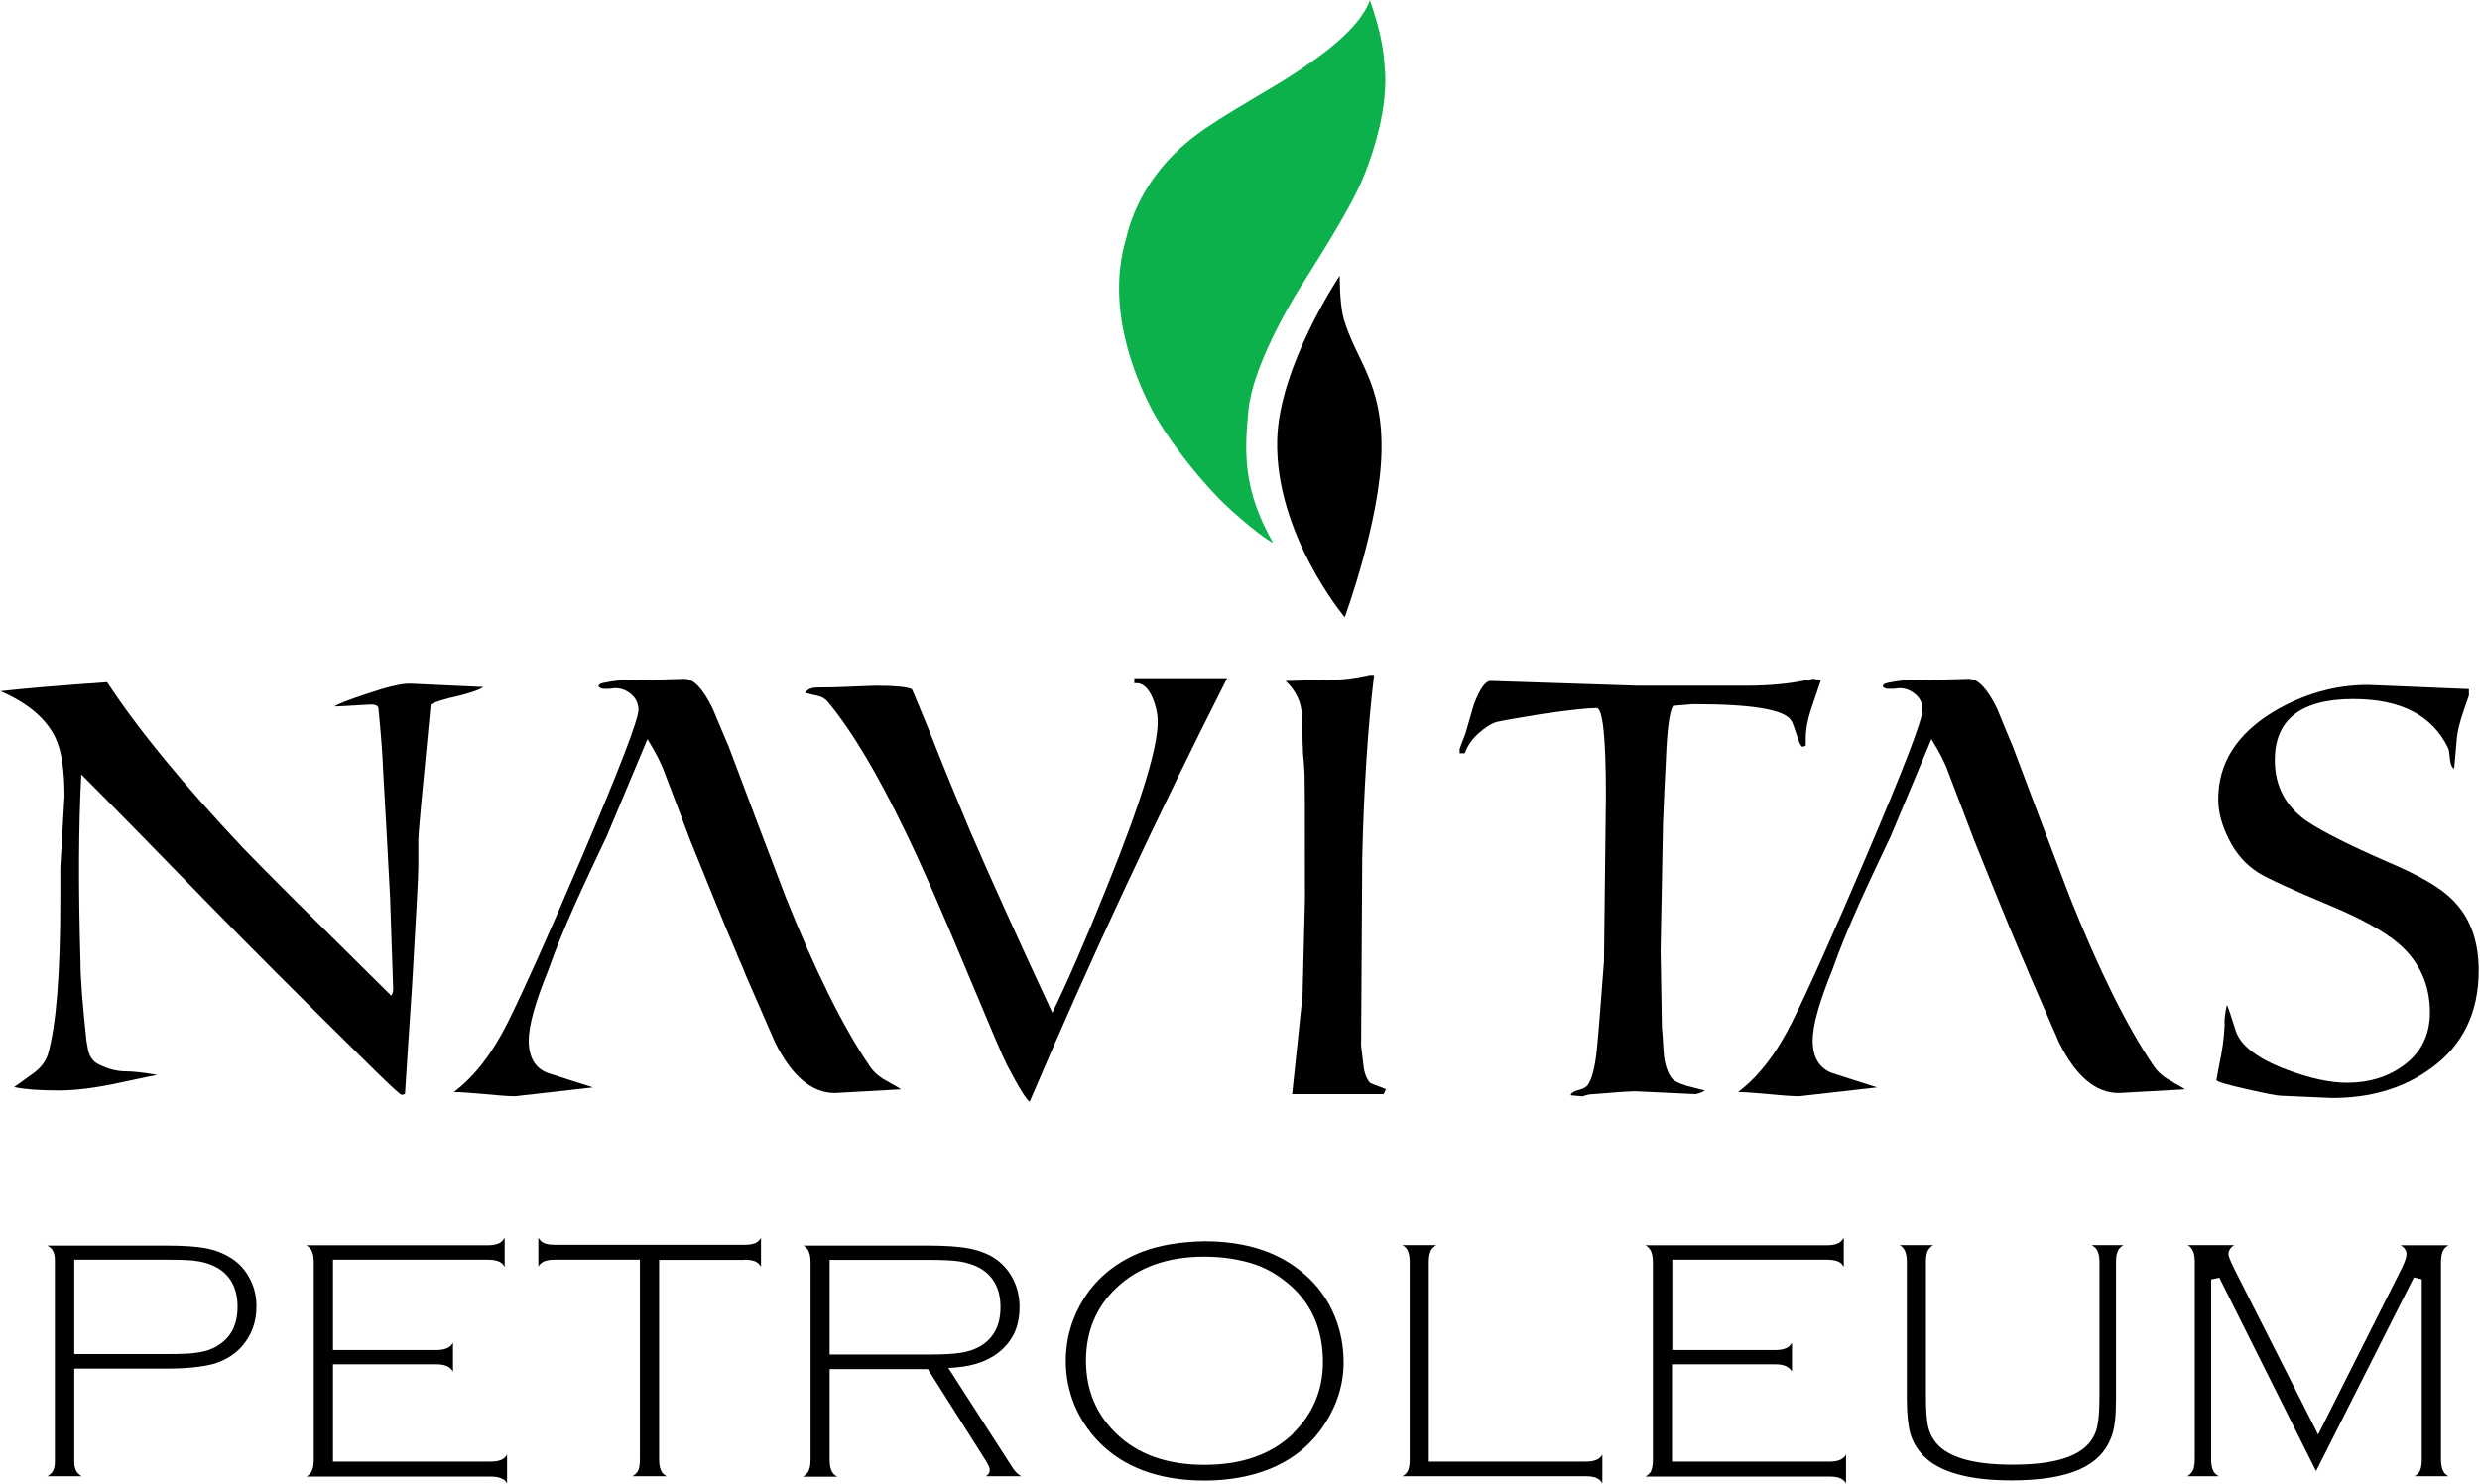
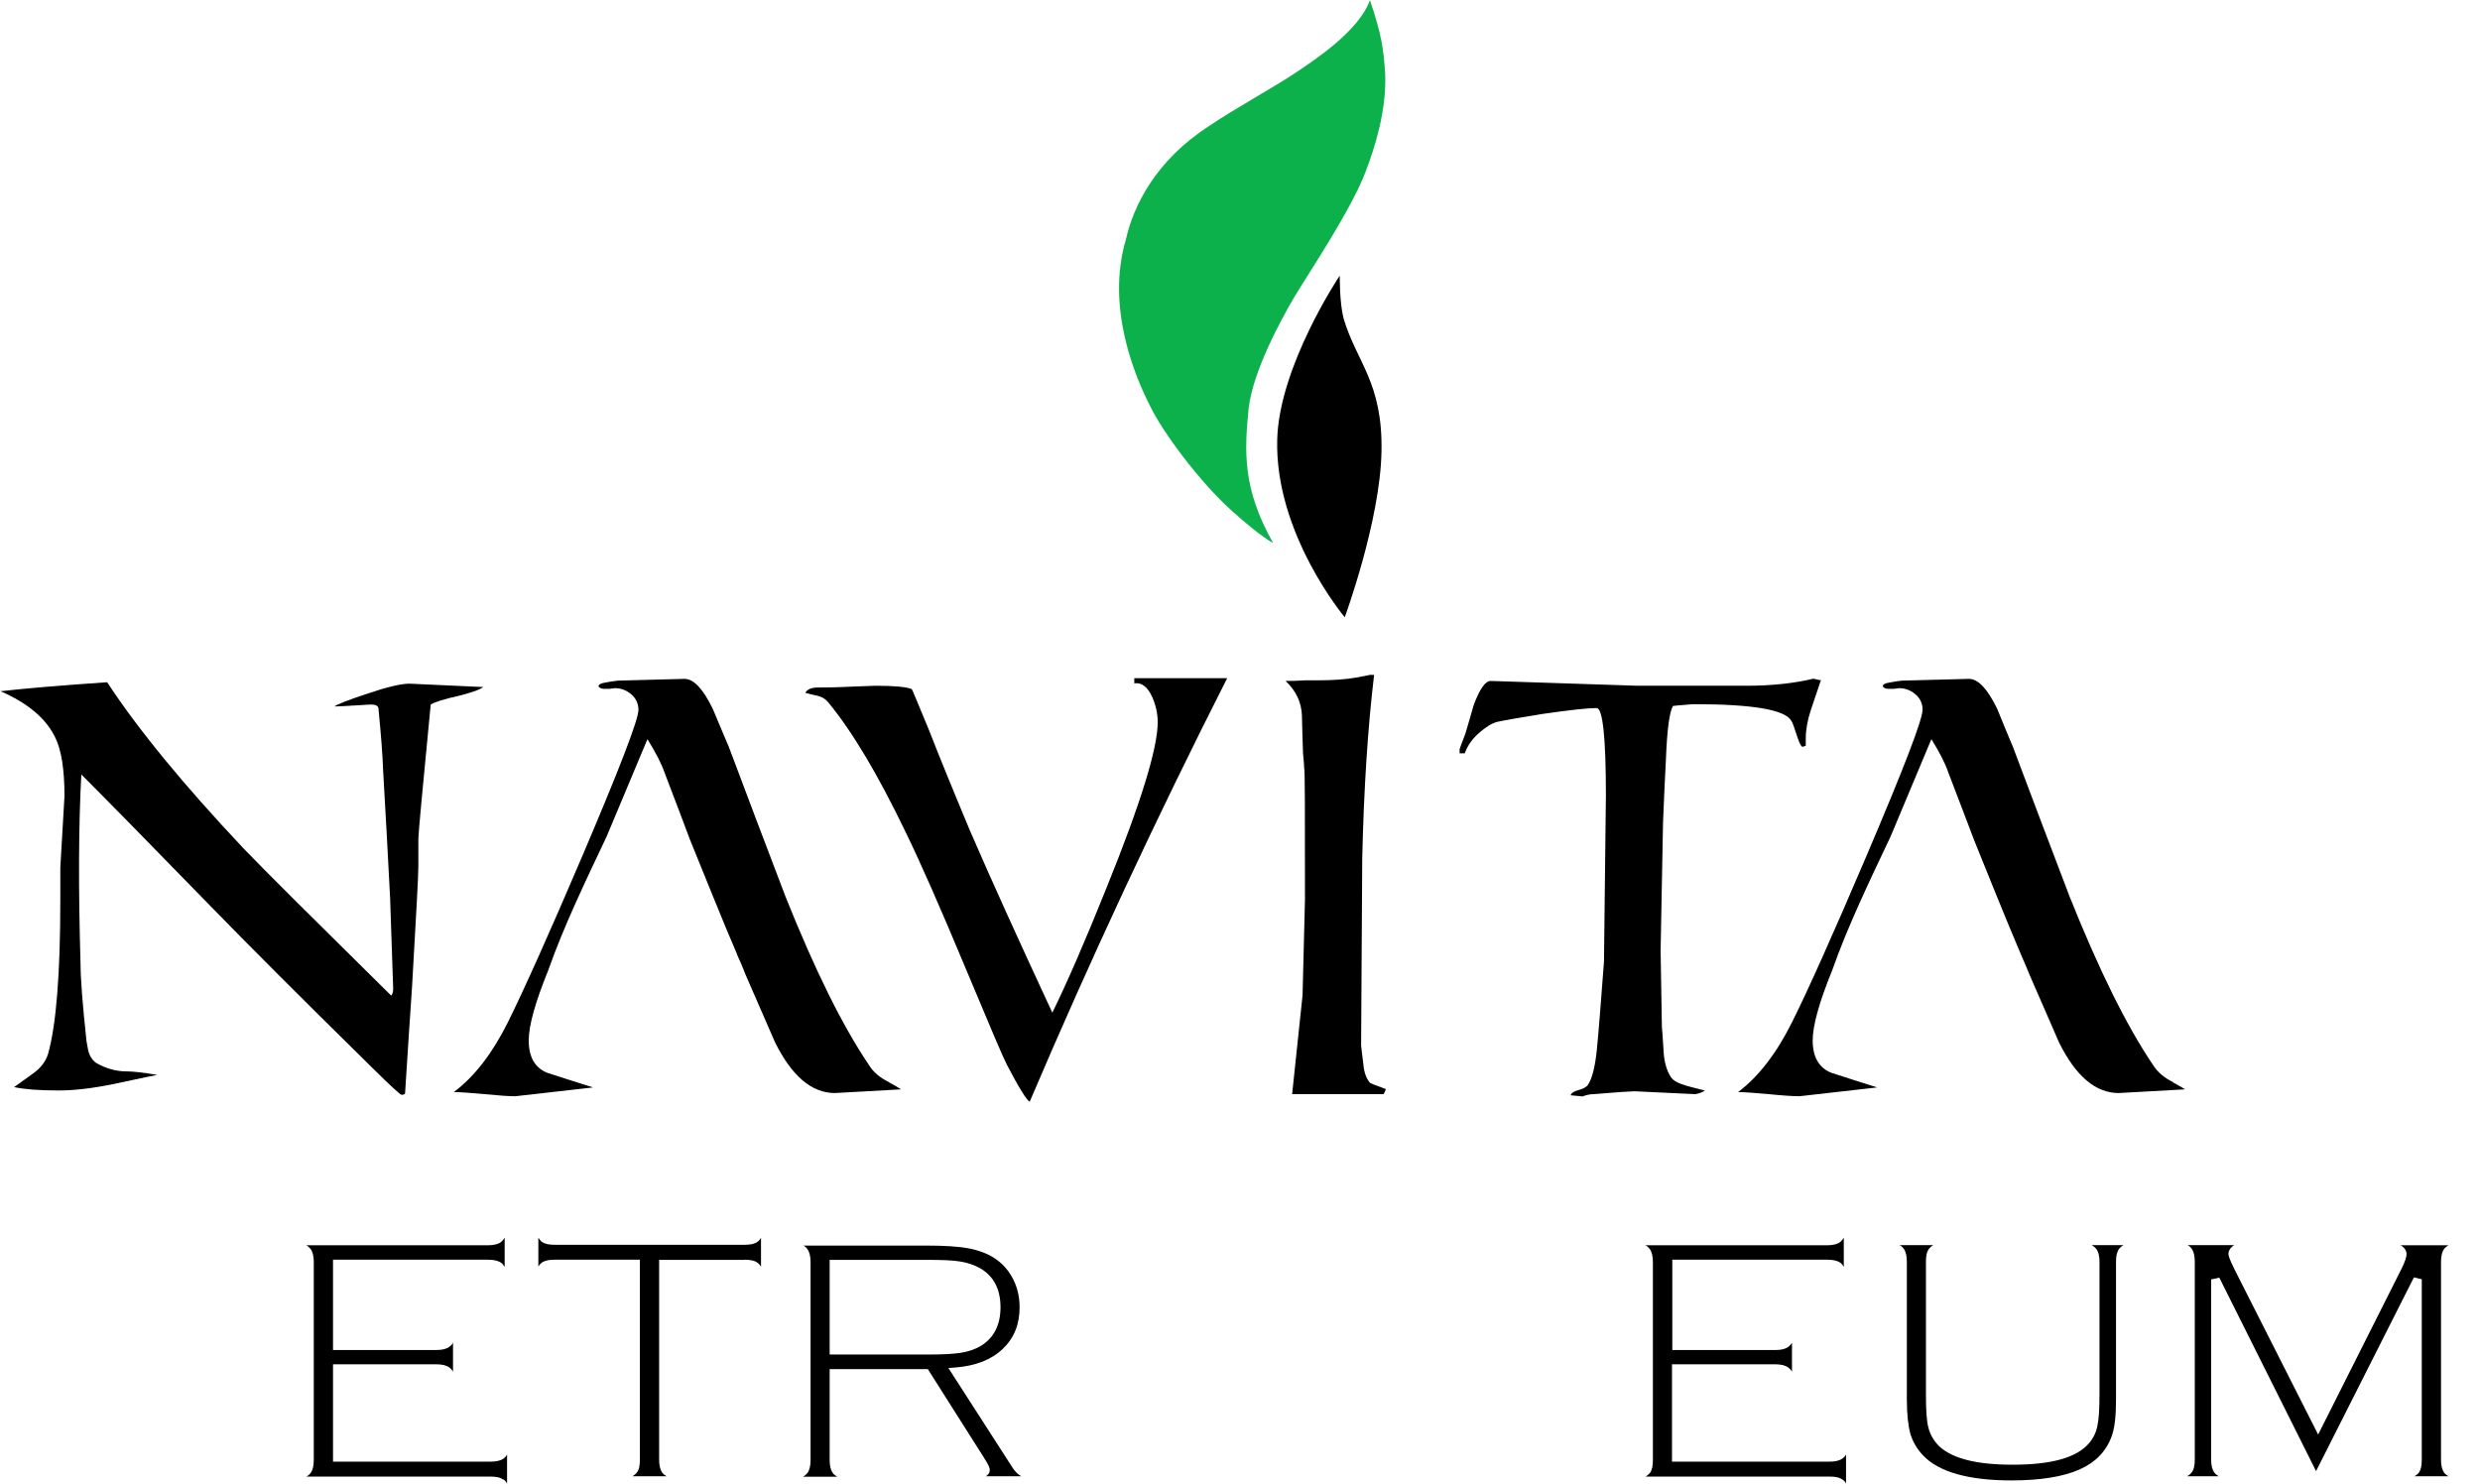
<svg xmlns="http://www.w3.org/2000/svg" version="1.2" viewBox="0 0 1546 925" width="1546" height="925">
  <defs>
    <clipPath clipPathUnits="userSpaceOnUse" id="cp1">
      <path d="m1545.19 0v925h-1544.59v-925z" />
    </clipPath>
  </defs>
  <style>.a{fill:#0db14b}</style>
  <g clip-path="url(#cp1)">
-     <path fill-rule="evenodd" d="m134 850c-7 2.1-17.5 3.2-30.9 3.2h-56.8v58.3q0 4.3 2.1 6.8c0.7 0.7 1.6 1.5 2.5 2h-21.4c1-0.5 1.9-1.3 2.6-2 1.4-1.5 2.1-3.9 2.1-6.8v-126.2q0-4.3-2.1-6.9c-0.7-0.7-1.6-1.4-2.6-1.9h73.6c10.8 0 19.3 0.5 25.3 1.7 5.8 1.1 10.9 3.1 15.4 5.9 4.7 2.9 8.4 6.7 11.2 11.7 3.3 5.5 4.9 11.7 4.9 18.7 0 9.5-3 17.7-8.8 24.5-4.4 5.1-10.2 8.8-17.1 11zm1.6-11.1c8.4-5 12.5-13.1 12.5-24.3 0-11.2-4.3-19.4-12.5-24.2-3.5-2-7.5-3.4-11.8-4.1-4.2-0.8-10.5-1-19-1h-58.5v58.8h58.5c8.5 0 14.6-0.2 18.9-1 4.4-0.7 8.4-1.9 11.8-4.1z" />
    <path d="m313.9 922.2c0.8 0.7 1.7 1.5 2.2 2.7v-18.2c-0.5 1.1-1.4 2-2.2 2.6-1.7 1.2-4.4 1.9-8.1 1.9h-98.2v-60.7h64.4c3.7 0 6.4 0.7 8.1 2 0.9 0.6 1.6 1.4 2.3 2.6v-18.1c-0.6 1.2-1.4 2-2.3 2.6-1.7 1.3-4.4 2-8.1 2h-64.4v-56.3h96.8c3.6 0 6.3 0.7 8 1.9 0.9 0.6 1.6 1.6 2.2 2.6v-18.2c-0.7 1.2-1.4 2-2.3 2.7-1.7 1.3-4.4 2-8.1 2h-113.3c1.1 0.6 2 1.4 2.7 2.3 1.3 1.7 2 4.4 2 8.1v123.4c0 3.7-0.6 6.2-1.9 8.1-0.5 0.8-1.5 1.5-2.6 2.3h114.5c3.7 0 6.3 0.5 8.1 1.9z" />
    <path d="m464 785.3c3.7 0 6.3 0.5 8.1 1.8 0.9 0.6 1.6 1.4 2.3 2.6v-18.1c-0.6 1.2-1.4 2-2.3 2.6-1.7 1.3-4.4 1.8-8.1 1.8h-118.1c-3.7 0-6.2-0.5-8.1-1.8-0.8-0.6-1.5-1.6-2.2-2.6v18.1c0.5-1.2 1.4-2 2.2-2.6 1.9-1.3 4.4-1.8 8.1-1.8h53v124.7c0 3.6-0.5 6.3-1.9 8-0.7 0.9-1.6 1.6-2.7 2.3h21.2c-1.1-0.7-2.1-1.4-2.7-2.3-1.2-1.7-1.9-4.4-1.9-7.9v-124.7h53z" />
    <path fill-rule="evenodd" d="m578.3 853.5h-61.1v56.9c0 3.5 0.7 6.2 2 7.9 0.6 0.9 1.6 1.6 2.7 2.3h-21.3c1.2-0.7 2-1.4 2.7-2.3 1.3-1.7 2-4.4 2-8.1v-123.4c0-3.7-0.7-6.4-2-8.1-0.5-0.8-1.4-1.7-2.5-2.2h76.7c10.9 0 19.7 0.5 26.1 1.7 6.1 1.1 11.5 3.1 16 5.9 4.5 2.9 8.2 6.7 11.1 11.7 3.2 5.6 4.9 12 4.9 19.1 0 10.8-3.4 19.2-10.5 26-7.1 6.8-17 10.6-29.5 11.6l-4.4 0.3 40.3 62.6c1.4 2.1 3.1 3.8 5.1 4.9h-22c1.6-1 2.4-2.3 2.4-3.9 0-1-0.2-2.5-4.2-8.6l-34.6-54.6zm-61.1-67.9v58.8h62.9c8.4 0 14.6-0.4 19-1.1 4.6-0.7 8.5-2.1 12.1-4.1 8.2-5 12.5-12.9 12.5-24.3 0-11.3-4.3-19.5-12.9-24.4-3.7-2-7.8-3.4-12.4-4.1-4.2-0.7-10.7-1-19.8-1h-61.6z" />
-     <path fill-rule="evenodd" d="m790.1 916.3c-11.5 4.4-24.7 6.7-39.2 6.7-25.4 0-46.1-6.6-61.5-20-8.5-7.4-15.2-16.6-19.6-27.1-3.5-8.6-5.4-17.9-5.4-27.5 0-14.2 4-27.5 11.6-39.4 8.4-13 20.5-22.6 35.9-28.6 10.9-4.2 24-6.3 38.9-6.6 25.5 0 46.2 6.6 61.8 20 8.7 7.3 15.3 16.4 19.6 27.1 3.5 8.6 5.4 18.3 5.4 28.3 0 13.7-4 26.6-11.8 38.5-8.5 13.2-20.6 22.8-35.7 28.6zm16-22.8c12.3-12.1 18.6-26.9 18.6-44.5 0-18.9-6.3-34.5-18.6-46.1-7.4-6.9-15.3-11.8-23.8-14.7-9.3-3.1-19.9-4.8-31.7-4.8-22.9 0-41.4 6.7-54.8 19.6-12.5 11.9-18.8 27.1-18.8 45.3 0 18.1 6.4 33.4 18.8 45.3 13.4 13.1 31.9 19.6 55.1 19.6 23.3 0 41.9-6.6 55.3-19.6z" />
-     <path d="m996.7 922.2c0.8 0.5 1.5 1.5 2.2 2.5v-18c-0.5 1.1-1.4 2-2.2 2.5-1.7 1.3-4.4 2-8.1 2h-97.9v-124.7c0-3.7 0.8-6.4 2-8.1 0.7-0.8 1.6-1.5 2.7-2.2h-21.3c1.2 0.5 2.2 1.4 2.7 2.2 1.3 1.7 2 4.4 2 8.1v123.5c0 3.6-0.5 6.2-1.8 8-0.6 0.9-1.6 1.6-2.7 2.3h114.3c3.7 0 6.4 0.6 8.1 2z" />
    <path d="m1148.5 922.2c0.9 0.7 1.8 1.5 2.3 2.7v-18.2c-0.5 1.1-1.4 2-2.3 2.6-1.7 1.2-4.3 1.9-8 1.9h-98.2v-60.7h64.4c3.7 0 6.3 0.7 8.1 2 0.8 0.6 1.6 1.4 2.3 2.6v-18.1c-0.6 1.2-1.5 2-2.2 2.6-1.8 1.3-4.4 2-8 2h-64.4v-56.3h96.7c3.7 0 6.4 0.7 8.1 1.9 0.8 0.6 1.5 1.6 2.1 2.6v-18.2c-0.7 1.2-1.4 2-2.3 2.7-1.7 1.3-4.4 2-8.1 2h-113.3c1.2 0.6 2 1.4 2.7 2.3 1.3 1.7 2 4.4 2 8.1v123.4c0 3.7-0.5 6.2-1.8 8.1-0.7 0.8-1.6 1.5-2.7 2.3h114.6c3.7 0 6.3 0.5 8 1.9z" />
    <path d="m1304.1 776.3c1.1 0.7 2.1 1.4 2.7 2.3 1.3 1.7 2 4.4 2 7.9v82.6c0 9.2-0.4 15.7-1.3 19.7-0.8 4.3-2.7 8-5.4 11.1-7.8 8.9-23.4 13.2-47.5 13.2-22.1 0-37-3.7-45.4-11.2-3.5-3.3-5.9-7.3-7-11.7-1.2-4.2-1.6-11.2-1.6-21.2v-82.6c0-3.6 0.6-6.3 2-8 0.7-0.8 1.5-1.7 2.7-2.2h-21.2c1.2 0.5 2 1.4 2.6 2.2 1.3 1.7 2 4.4 2 8.1v85.9c0 9 0.8 16.3 2.2 21.5q2.4 7.7 8.1 13.6c9.7 10.1 28.1 15.4 54.9 15.4 18 0 32.2-2.3 42.4-6.8 9.9-4.4 16.5-11.1 20-20.5 2-5.2 2.8-13 2.8-23.2v-85.9c0-3.7 0.6-6.2 2-8.1 0.7-0.8 1.5-1.5 2.6-2.2h-19.6z" />
    <path d="m1383.4 796.3l60.4 120.8 61-120.8 4.9 1.2v112.5c0 3.6-0.5 6.2-1.8 8-0.6 0.9-1.6 1.6-2.7 2.3h21.1c-1.1-0.7-2.1-1.4-2.7-2.3-1.2-1.7-1.9-4.4-1.9-7.9v-123.4c0-3.7 0.7-6.4 1.9-8.1 0.7-0.9 1.6-1.6 2.7-2.3h-29.8c2.5 1.4 3.7 3.4 3.7 5.5 0 2-1 4.7-2.9 8.7l-52.2 103.8-52.1-102.9c-3.5-7.1-3.8-8.7-3.8-9.7 0-2.1 1.3-4 3.5-5.5h-29c1.1 0.5 2 1.4 2.5 2.2 1.3 1.7 2 4.4 2 8.1v123.5c0 3.6-0.6 6.3-2 8-0.7 0.9-1.5 1.6-2.7 2.3h19.6c-1.1-0.7-2.1-1.4-2.7-2.3-1.3-1.7-2-4.4-2-7.9v-112.5l5-1.1z" />
    <path d="m835 172.1c0 0-37.6 56.2-38.8 101.9-1.6 58.8 42.1 110.8 42.1 110.8 0 0 22.1-60.1 22.9-103.2 0.9-43.3-15.6-55.9-23.6-83-2.6-9.8-2.4-26.5-2.4-26.5z" />
    <path class="a" d="m793.5 338.2c-18.9-33.5-17.8-56.7-15.1-83.7 2.7-23.2 20.2-55.3 28.5-69.4 8.4-14 35.6-54.6 44.3-77.8 6.1-15.7 13.3-39.2 12.3-61.5-1-15-2.1-24-9.5-45.7-6.8 19.1-34.2 37.2-47.8 46.2-12 8-37.3 21.9-52.7 32.4-33.2 21.5-47 49.8-51.6 70.5-12.8 42.9 6.2 86.6 15.1 104 8.1 16.8 31.1 47.3 50.2 64.6 19.2 17.3 26.3 20.6 26.3 20.6z" />
    <path d="m301.4 428.2c-2.1 1.7-7.3 3.5-15.1 5.5q-13.6 3-17.8 5.5c-5.1 52.7-7.7 80.5-7.7 83.7v17.2c0 6.1-1.4 30.9-3.9 74.5-1.5 22.4-3 44.8-4.4 67.2-0.5 0.5-1.3 0.7-2.2 0.7-0.7 0-6.9-5.6-18.5-17.1-43.6-42.9-77.6-76.9-101.9-101.9-37.4-38.4-63.9-65.4-79.2-80.7-1.7 31.3-1.9 70.6-0.5 117.6 0 9.8 1.3 26 3.7 48.5 0.7 4.4 1.3 7.3 1.9 8.4 1 2.4 2.4 4.2 4.4 5.5 6.1 3.4 12.3 5.1 18.5 5.1 4.2 0 10.7 0.7 19.3 2.2-0.3 0-9.5 1.9-27.8 5.8-13.3 2.7-24.5 3.9-33.6 3.9-12.2 0-21.4-0.7-27.8-2.1 0.5-0.4 4.4-3.2 11.7-8.4 4.8-3.4 8-7.5 9.5-12.4 5.1-18.3 7.6-50.3 7.6-95.7v-20.4l2.6-44.5q0-24.5-5.6-36.2c-5.6-11.9-17-21.7-34.3-29.2 15.1-1.7 37.3-3.6 66.5-5.6 19.3 29.5 47.7 64 85.1 103.7 14.3 14.9 45.1 45.4 92 91.7 0.8-1 1.2-2.4 1.2-4.4l-1.9-56.3c-1.4-27.6-2.9-54.4-4.4-80.3q-0.4-12.8-2.9-38.3-0.5-2.2-4.7-2.2c-12.2 0.7-19.7 1.2-22.7 1.2 1.7-1.3 8.2-3.9 19.7-7.7 12.9-4.4 21.8-6.5 27.1-6.5l45.9 2.1z" />
    <path d="m554.4 674.7c-5.7-2.7-10-6.3-12.8-10.9-16.3-24.1-33.6-59-51.9-104.8-11.9-31.2-23.7-62.3-35.4-93.5-3.5-8.1-6.7-15.9-10-23.7-6.1-12.5-11.9-18.6-17.6-18.6l-41.5 1.1c-2.4 0.3-5.1 0.6-7.8 1.2q-4.3 0.6-4.3 2.5c1 1 2 1.4 3.3 1.4h3.7c1.7-0.2 2.8-0.4 3.2-0.4q5.8 0 10.3 3.9c2.9 2.5 4.4 5.8 4.4 9.6 0 6.1-11.7 36.5-35.1 91.4-21.1 49.5-36.6 83.8-46.2 103.2-9.6 19.3-20.8 34-33.8 43.7 4 0 10.4 0.5 19.3 1.3 9.1 0.9 15.3 1.3 19 1.3l48.5-5.5c-9.5-3-19-6-28.5-9.1-7.8-3.1-11.6-9.9-11.6-20.2 0-9.3 4.1-23.9 12.2-43.8 9.6-27.4 23.7-56.5 36.4-83.4l25.4-60.6q7.7 12.3 10.7 20.9c6.6 17.3 11.9 31.2 15.8 41.7 5.9 14.4 22.6 56.1 29.3 71.3 0 0.3 0.1 0.5 0.2 0.7 2.2 4.7 3.9 8.8 5.3 12.5 6.1 13.9 12.2 28 18.3 42 10.5 21 22.8 31.5 37.3 31.5l41.2-2.3c0 0-2.8-1.9-7.6-4.4z" />
    <path d="m765 422.8c-44.3 87.4-85.4 175.5-123.1 264-1.7-0.7-6.6-8.4-14.2-23-2-3.7-10.4-23.4-25.3-59.1-16.3-39.1-28.9-67.7-38-86.3-17-35.3-33-62.3-48.2-80.7q-2.5-3-6.4-3.9c-2.5-0.5-5.2-1.2-7.8-1.9 1.3-2.2 3.9-3.3 7.7-3.3 4.8 0 12.3-0.1 22.3-0.6 9.9-0.4 14.7-0.5 14.1-0.5 11.5 0 18.9 0.7 22.3 2.1 0.3 0.3 3.8 8.9 10.9 26 5.4 13.9 13.8 34.6 25.3 62.1 13.2 30.5 30.3 68.2 51.4 113.6 9-18.3 20.3-44.2 33.9-78.1 21.2-52.4 31.8-86.7 31.8-103 0-5.1-1.1-10.3-3.3-15.4-2.9-6.5-6.6-9.5-11.3-8.8v-3.2h57.7z" />
    <path d="m863.9 679.1c0 0-0.5 1.5-1.4 3h-57l6.5-61.7 1.5-59.6c0-54.7 0-82-0.5-81.8 0-2.2-0.3-5.3-0.7-9.1-0.3-7.8-0.5-15.8-0.7-24-0.3-8.1-3.7-15.3-10.2-21.4 2.4 0 6.4 0 12.1-0.4 6.3 0 9.2 0 8.7 0 9.1 0 16.8-0.6 23.2-1.7 6.3-1.2 9.2-1.7 8.2-1.7h3c-3.9 32.6-6.4 70.7-7.4 114.3l-0.7 116.9c0.4 3.8 1 7.8 1.4 11.6 0.4 4.9 1.8 8.7 4 11.4 0 0.3 3.2 1.5 9.9 4z" />
    <path d="m1135.2 423.8c-2.1 6.4-4.2 12.6-6.4 19-2.1 6.4-3.1 12.2-3.1 17.6v4.4c-0.7 0.4-1.4 0.7-2.1 0.7-0.7 0-1.9-2.1-3.3-6.5-1.7-5.4-2.9-8.7-3.7-9.8-4.1-6.8-24.2-10.2-60.2-10.2-0.6 0-2.4 0-5.8 0.4-3.4 0.3-6 0.4-7.7 0.7-2.3 4.1-3.7 15.3-4.4 33.6-0.7 13.2-1.3 26.3-1.8 39.5l-1.5 79.5 0.8 47.6c0.2 1.2 0.5 6.5 1.1 15.7 0.4 6.4 2 11.5 4.4 15.3 1.3 2.2 4.5 4 9.9 5.6 7.4 2 11.1 2.9 11.4 2.9-1.3 1-3.2 1.8-5.9 2.3l-38-1.8c-1.7 0-10.2 0.5-25.5 1.8-2 0-4.2 0.4-6.9 1.4l-7.4-0.7c0.4-1.4 2.1-2.5 4.8-3.2 2.7-0.7 4.7-1.7 5.8-3 2.7-3.8 4.6-11.2 5.7-21.7 1.1-10.7 2.5-29.1 4.5-55.4l1.2-103.7c0-36.3-2-54.4-5.8-54.4-5.4 0-16.8 1.2-33.9 3.7-15.1 2.4-24.4 4.1-28 4.9-3.5 0.9-7.3 3.3-11.6 7.1-4.3 3.8-7.1 8.1-8.7 12.5h-3.2v-2.6c0 0 1.3-3.8 3.7-9.9 1.7-5.8 3.4-11.6 5.1-17.6 3.7-9.9 7.2-15 10.6-15l91.6 3h67.9c15.6 0 29.5-1.5 41.6-4.4l5.1 1.1z" />
-     <path d="m1545.2 604.9c0 26.3-9.9 46.7-29.6 61-17.1 12.5-37.6 18.6-61.7 18.6-0.6 0-5.8-0.3-16.1-0.7-10.2-0.4-15.6-0.7-16-0.7-2 0-8.9-1.3-20.8-4-12.9-2.9-19.3-4.8-19.3-5.8l1.8-9.9c1.7-7.5 2.9-15.8 3.3-24.4-0.3-3.1 0.3-7.4 1.4-12.5 0.4 0.3 2.3 5.7 5.5 16 3 9.3 13.4 17.3 31.4 24.2 14.9 5.6 27.5 8.3 38 8.3 13.6 0 25.2-3.5 35-10.6 11.2-8.1 16.7-19.2 16.7-33.2 0-17-6.3-31.4-19.2-42.7-9.1-7.8-23.6-15.9-43.4-24.1-23.4-9.8-38.3-16.6-44.6-20.5-7.5-4.8-13.6-11.6-18-20.4-4.5-8.8-6.8-17.2-6.8-25.2 0-22.5 11.5-40.6 34.3-54.5 18.8-11.2 38.5-16.8 59.2-16.8l62.8 2.6v4l-3.3 9.5q-3.6 10.6-4.2 17c-0.4 4.2-0.9 10.6-1.7 19.1-1.4-0.7-2.3-2.7-2.6-5.8-0.4-4.1-0.8-6.4-1.1-6.9q-14.7-30.7-59.1-30.7c-32.7 0-49 12.7-49 38.1q0 24.4 20.4 38.3c10.3 6.8 27 15.1 50.1 25.2 19.4 8.2 32.9 16 40.1 23.4 11 10.8 16.5 25.4 16.5 44.3z" />
    <path d="m1354.9 674.7c-5.7-2.7-9.9-6.3-12.8-10.9-16.3-24.1-33.6-59-51.9-104.8-11.9-31.2-23.7-62.3-35.4-93.5-3.4-8.1-6.7-15.9-9.8-23.7-6.1-12.5-11.9-18.6-17.6-18.6l-41.7 1.1c-2.4 0.3-5.1 0.6-7.8 1.2q-4.3 0.6-4.2 2.5c0.9 1 2.1 1.4 3.2 1.4h3.7c1.7-0.2 2.8-0.4 3.3-0.4 3.8 0 7.3 1.3 10.2 3.9 3 2.5 4.4 5.8 4.4 9.6 0 6.1-11.7 36.5-35.1 91.4-21.1 49.5-36.5 83.8-46.2 103.2-9.6 19.3-20.8 34-33.7 43.7 3.8 0 10.3 0.5 19.2 1.3 9 0.9 15.4 1.3 19 1.3l48.5-5.5c-9.5-3-19-6-28.5-9.1-7.8-3.1-11.7-9.9-11.7-20.2 0-9.3 4.1-23.9 12.2-43.8 9.6-27.4 23.7-56.5 36.4-83.4l25.4-60.6q7.7 12.3 10.6 20.9c6.7 17.3 11.9 31.2 15.9 41.7 5.8 14.4 22.6 56.1 29.2 71.3 0 0.3 0.3 0.5 0.3 0.7 2.1 4.7 3.8 8.8 5.3 12.5 6.1 13.9 12.2 28 18.3 42 10.4 21 22.8 31.5 37.2 31.5l41.3-2.3c0 0-2.8-1.9-7.6-4.4z" />
  </g>
</svg>